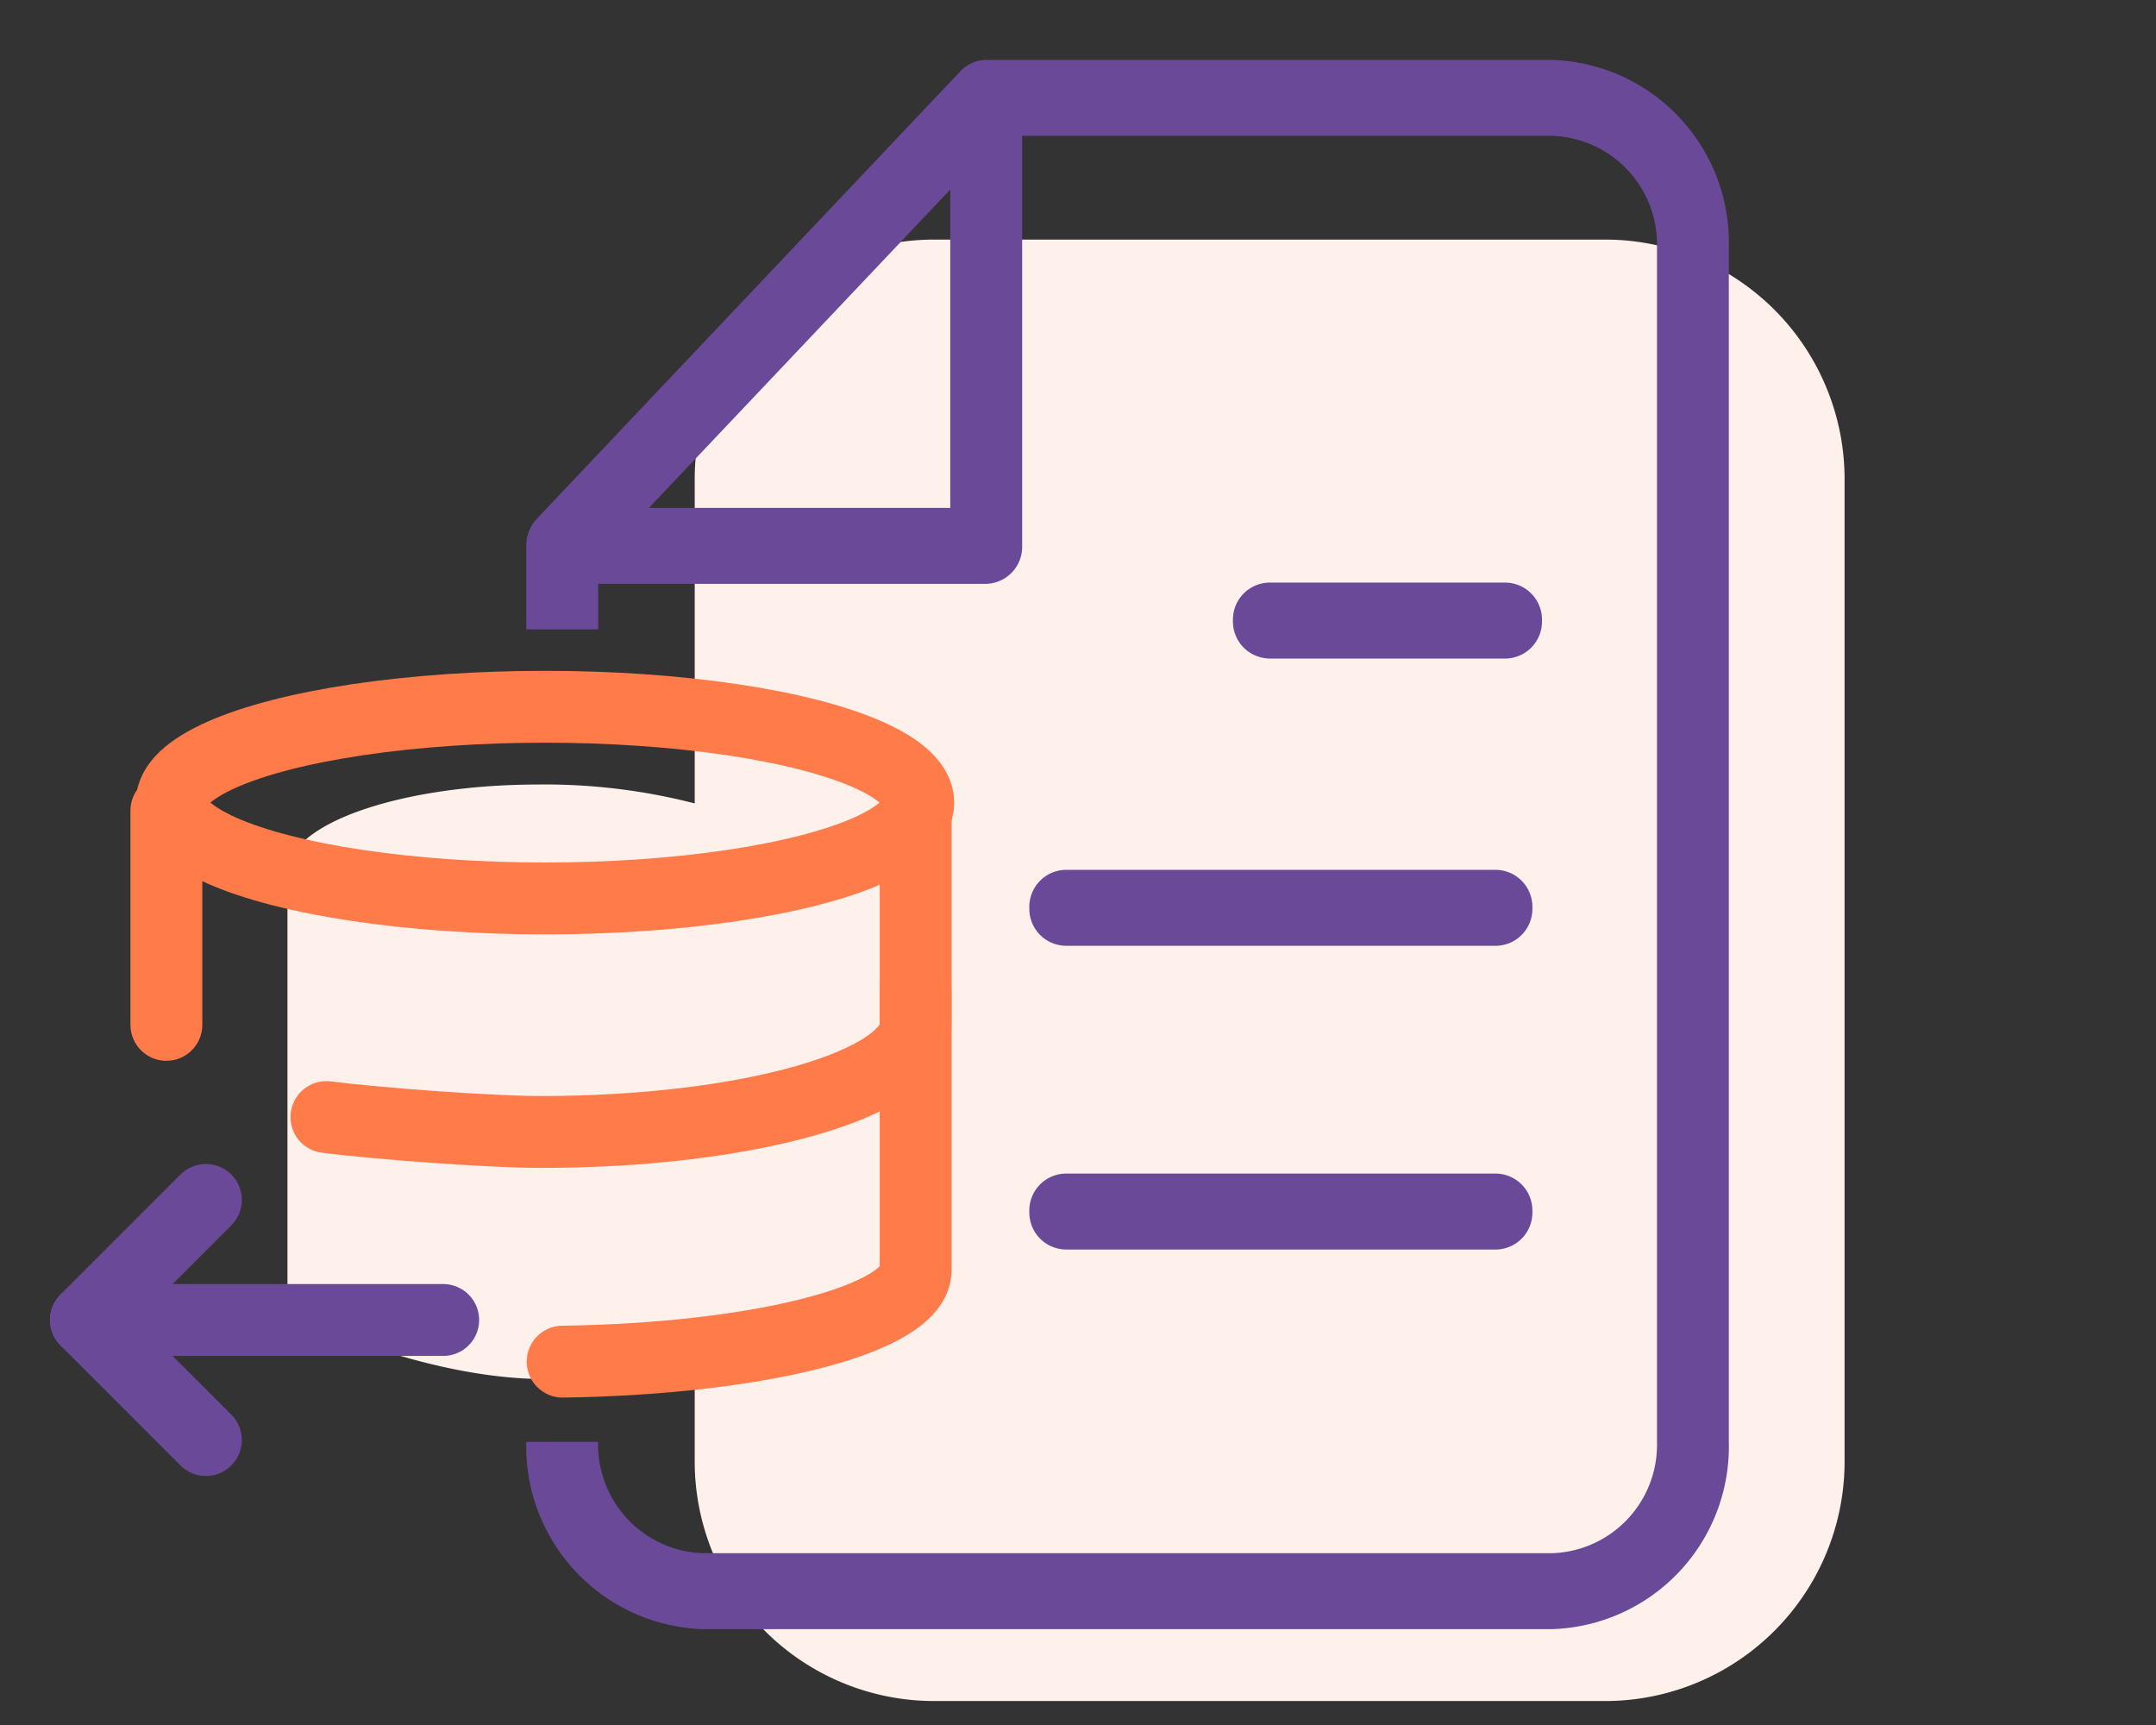
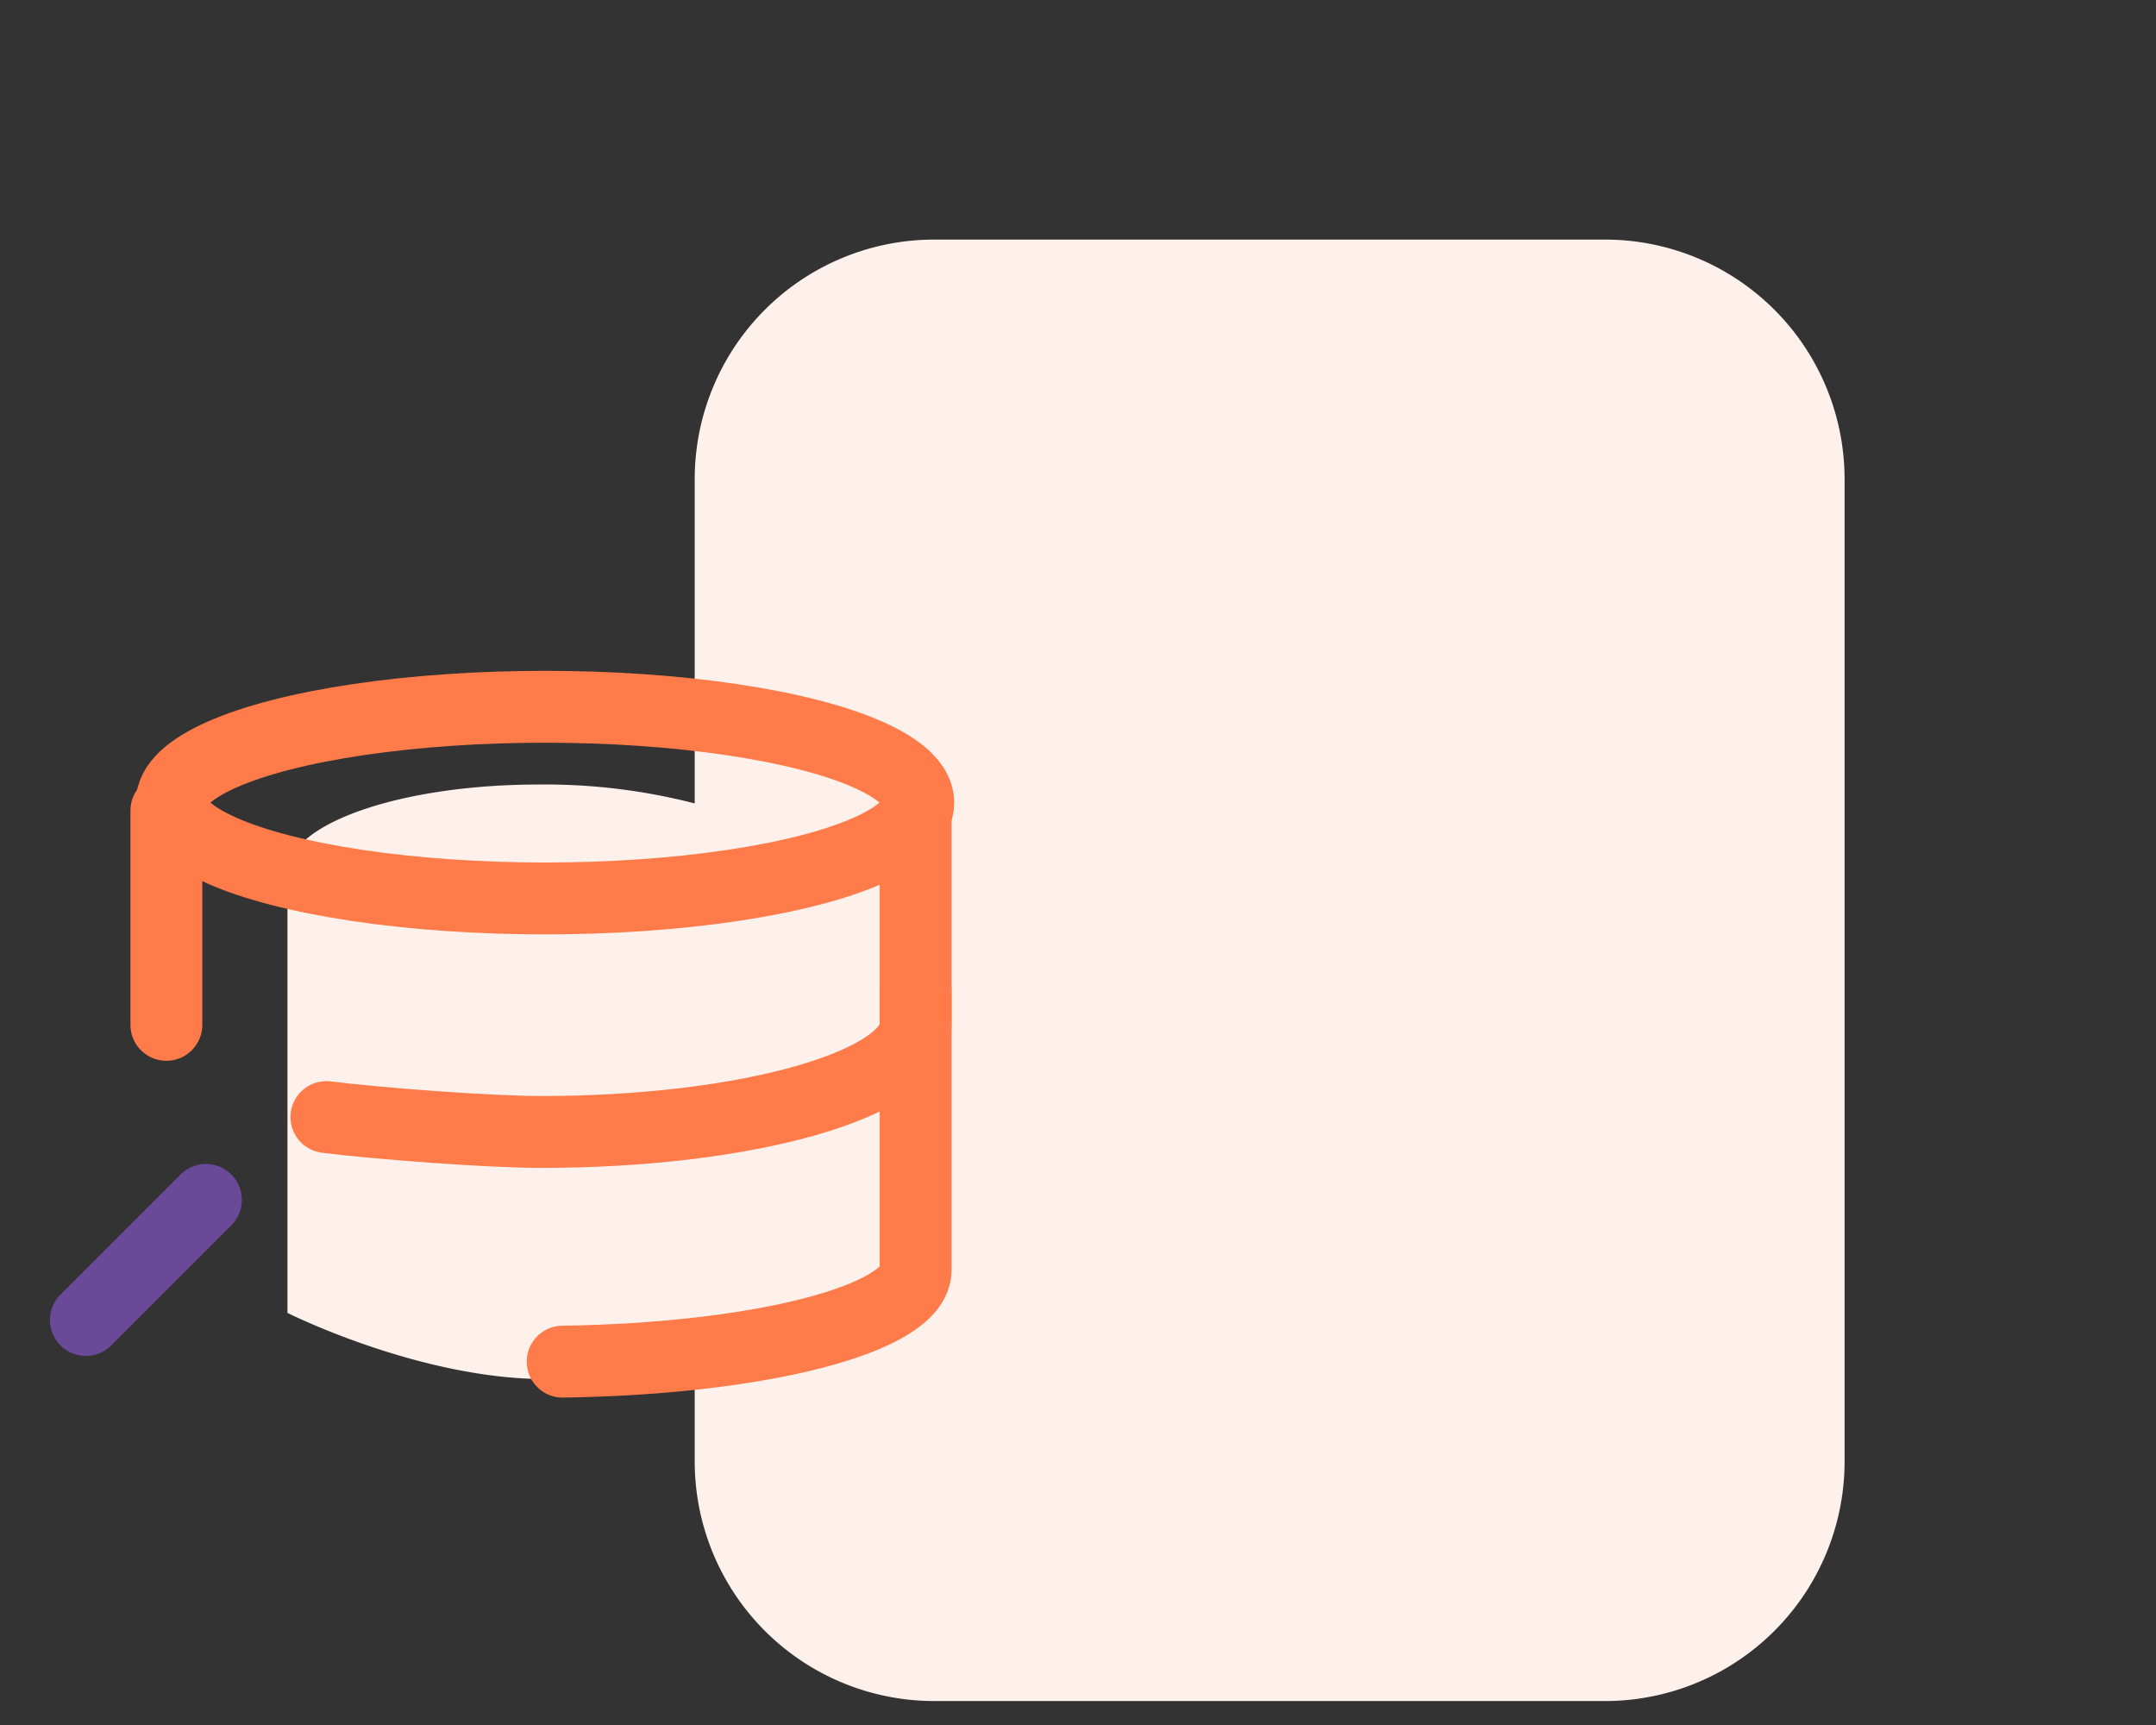
<svg xmlns="http://www.w3.org/2000/svg" width="90" height="72" viewBox="0 0 90 72">
  <rect x="0" y="0" width="90" height="72" fill="#333333" stroke="none" />
  <defs>
    <clipPath id="clip-path">
      <rect id="Rectangle_15" data-name="Rectangle 15" width="90" height="72" transform="translate(677 355)" fill="#a84242" opacity="0.81" />
    </clipPath>
  </defs>
  <g id="quality-data-ico" transform="translate(-677 -355)" clip-path="url(#clip-path)">
    <path id="Union_5" data-name="Union 5" d="M27,61A10,10,0,0,1,17,51v-4.53A20.662,20.662,0,0,1,10.75,47.56C5.5,47.56,0,44.8,0,44.8V26.421c0-2.03,4.7-3.676,10.5-3.676a25.023,25.023,0,0,1,6.5.789V10A10,10,0,0,1,27,0H55A10,10,0,0,1,65,10V51A10,10,0,0,1,55,61Z" transform="translate(689 365)" fill="#fef0eb" />
    <g id="dasd" transform="translate(29.167 -122.5)">
      <g id="quality-data-ico-2" data-name="quality-data-ico">
        <g id="Group_14" data-name="Group 14" transform="matrix(0.891, -0.454, 0.454, 0.891, 669.476, 503.548)">
          <path id="Path_31" data-name="Path 31" d="M0,0,28.211-.346l-.346,28.714-28.211.346Z" transform="translate(0 0)" fill="none" />
-           <path id="Path_32" data-name="Path 32" d="M-.144,11.964l.123-10.17A1.832,1.832,0,0,1,1.763-.022,1.728,1.728,0,0,1,3.5,1.751L3.4,10.725" transform="translate(9.36 3.474)" fill="none" />
-           <path id="Path_33" data-name="Path 33" d="M-.051,4.188l.029-2.393A1.832,1.832,0,0,1,1.763-.022,1.728,1.728,0,0,1,3.5,1.751L3.469,4.742" transform="translate(12.814 9.413)" fill="none" />
-           <path id="Path_34" data-name="Path 34" d="M-.022,1.795A1.832,1.832,0,0,1,1.763-.022,1.728,1.728,0,0,1,3.5,1.751L3.483,3.546" transform="translate(16.326 10.566)" fill="none" />
+           <path id="Path_32" data-name="Path 32" d="M-.144,11.964A1.832,1.832,0,0,1,1.763-.022,1.728,1.728,0,0,1,3.5,1.751L3.4,10.725" transform="translate(9.36 3.474)" fill="none" />
          <path id="Path_35" data-name="Path 35" d="M15.822,1.6A1.832,1.832,0,0,1,17.607-.216a1.728,1.728,0,0,1,1.742,1.773l-.065,5.384a7.329,7.329,0,0,1-7.139,7.265l-2.351.029.244,0a6.827,6.827,0,0,1-5.853-3.159l-.225-.355Q3.42,9.865.18,3.912A1.84,1.84,0,0,1,.839,1.485a2.15,2.15,0,0,1,2.676.3L5.221,3.525" transform="translate(3.995 11.913)" fill="none" />
        </g>
      </g>
      <g id="eete" transform="translate(666 480)">
-         <path id="Subtraction_3" data-name="Subtraction 3" d="M-5533.6,255.5h35.4a7.626,7.626,0,0,0,7.4-7.818V197.818a7.626,7.626,0,0,0-7.4-7.818h-23.618a1.445,1.445,0,0,0-.828.276l-.013.008-.007.006h-.007l-.007.005h0a1.428,1.428,0,0,0-.179.159l-17.682,18.68a1.632,1.632,0,0,0-.458,1.12v3.515h3v-1.9h16.2a1.544,1.544,0,0,0,1.5-1.585V193.169h22.1a4.529,4.529,0,0,1,4.4,4.648v49.865a4.529,4.529,0,0,1-4.4,4.648h-35.4a4.529,4.529,0,0,1-4.4-4.648h-3a7.625,7.625,0,0,0,7.4,7.818Zm10.3-60.088V208.7h-12.58l12.58-13.288Zm4.8,44.242h18a1.544,1.544,0,0,0,1.5-1.585,1.544,1.544,0,0,0-1.5-1.585h-18a1.544,1.544,0,0,0-1.5,1.585,1.544,1.544,0,0,0,1.5,1.584Zm0-12.677h18a1.544,1.544,0,0,0,1.5-1.585,1.544,1.544,0,0,0-1.5-1.585h-18a1.544,1.544,0,0,0-1.5,1.585,1.544,1.544,0,0,0,1.5,1.584Zm8.5-11.99h9.9a1.544,1.544,0,0,0,1.5-1.585,1.544,1.544,0,0,0-1.5-1.585h-9.9a1.544,1.544,0,0,0-1.5,1.585,1.544,1.544,0,0,0,1.5,1.583Z" transform="translate(5544.801 -190)" fill="#6a4a98" />
-       </g>
+         </g>
      <g id="Group_16" data-name="Group 16" transform="translate(649.667 503.667)">
        <path id="Path_10" data-name="Path 10" d="M41.5,0H0V30.667H41.5Z" fill="none" />
        <ellipse id="Ellipse_9" data-name="Ellipse 9" cx="15.583" cy="4" rx="15.583" ry="4" transform="translate(5.333 3.333)" fill="none" stroke="#ff7b49" stroke-linecap="round" stroke-linejoin="round" stroke-width="3" />
        <path id="Path_11" data-name="Path 11" d="M35.278,6v8.942c0,2.47-7,4.471-15.639,4.471-2.162,0-6.825-.352-8.958-.622M4,14.942V6" transform="translate(1.111 1.667)" fill="none" stroke="#ff7b49" stroke-linecap="round" stroke-linejoin="round" stroke-width="3" />
        <path id="Path_12" data-name="Path 12" d="M35.278,7.994V19.667c0,2.043-6.519,3.712-14.736,3.827" transform="translate(1.111 7.173)" fill="none" stroke="#ff7b49" stroke-linecap="round" stroke-linejoin="round" stroke-width="3" />
        <g id="Group_10" data-name="Group 10" transform="translate(1.75 23.917)">
-           <line id="Line_1" data-name="Line 1" x1="14.559" transform="translate(0.358 5.011)" fill="none" stroke="#6a4a98" stroke-linecap="round" stroke-width="3" />
          <line id="Line_2" data-name="Line 2" x1="5.011" y2="5.011" fill="none" stroke="#6a4a98" stroke-linecap="round" stroke-width="3" />
-           <line id="Line_3" data-name="Line 3" x1="5.011" y1="5.011" transform="translate(0 5.011)" fill="none" stroke="#6a4a98" stroke-linecap="round" stroke-width="3" />
        </g>
      </g>
    </g>
  </g>
</svg>